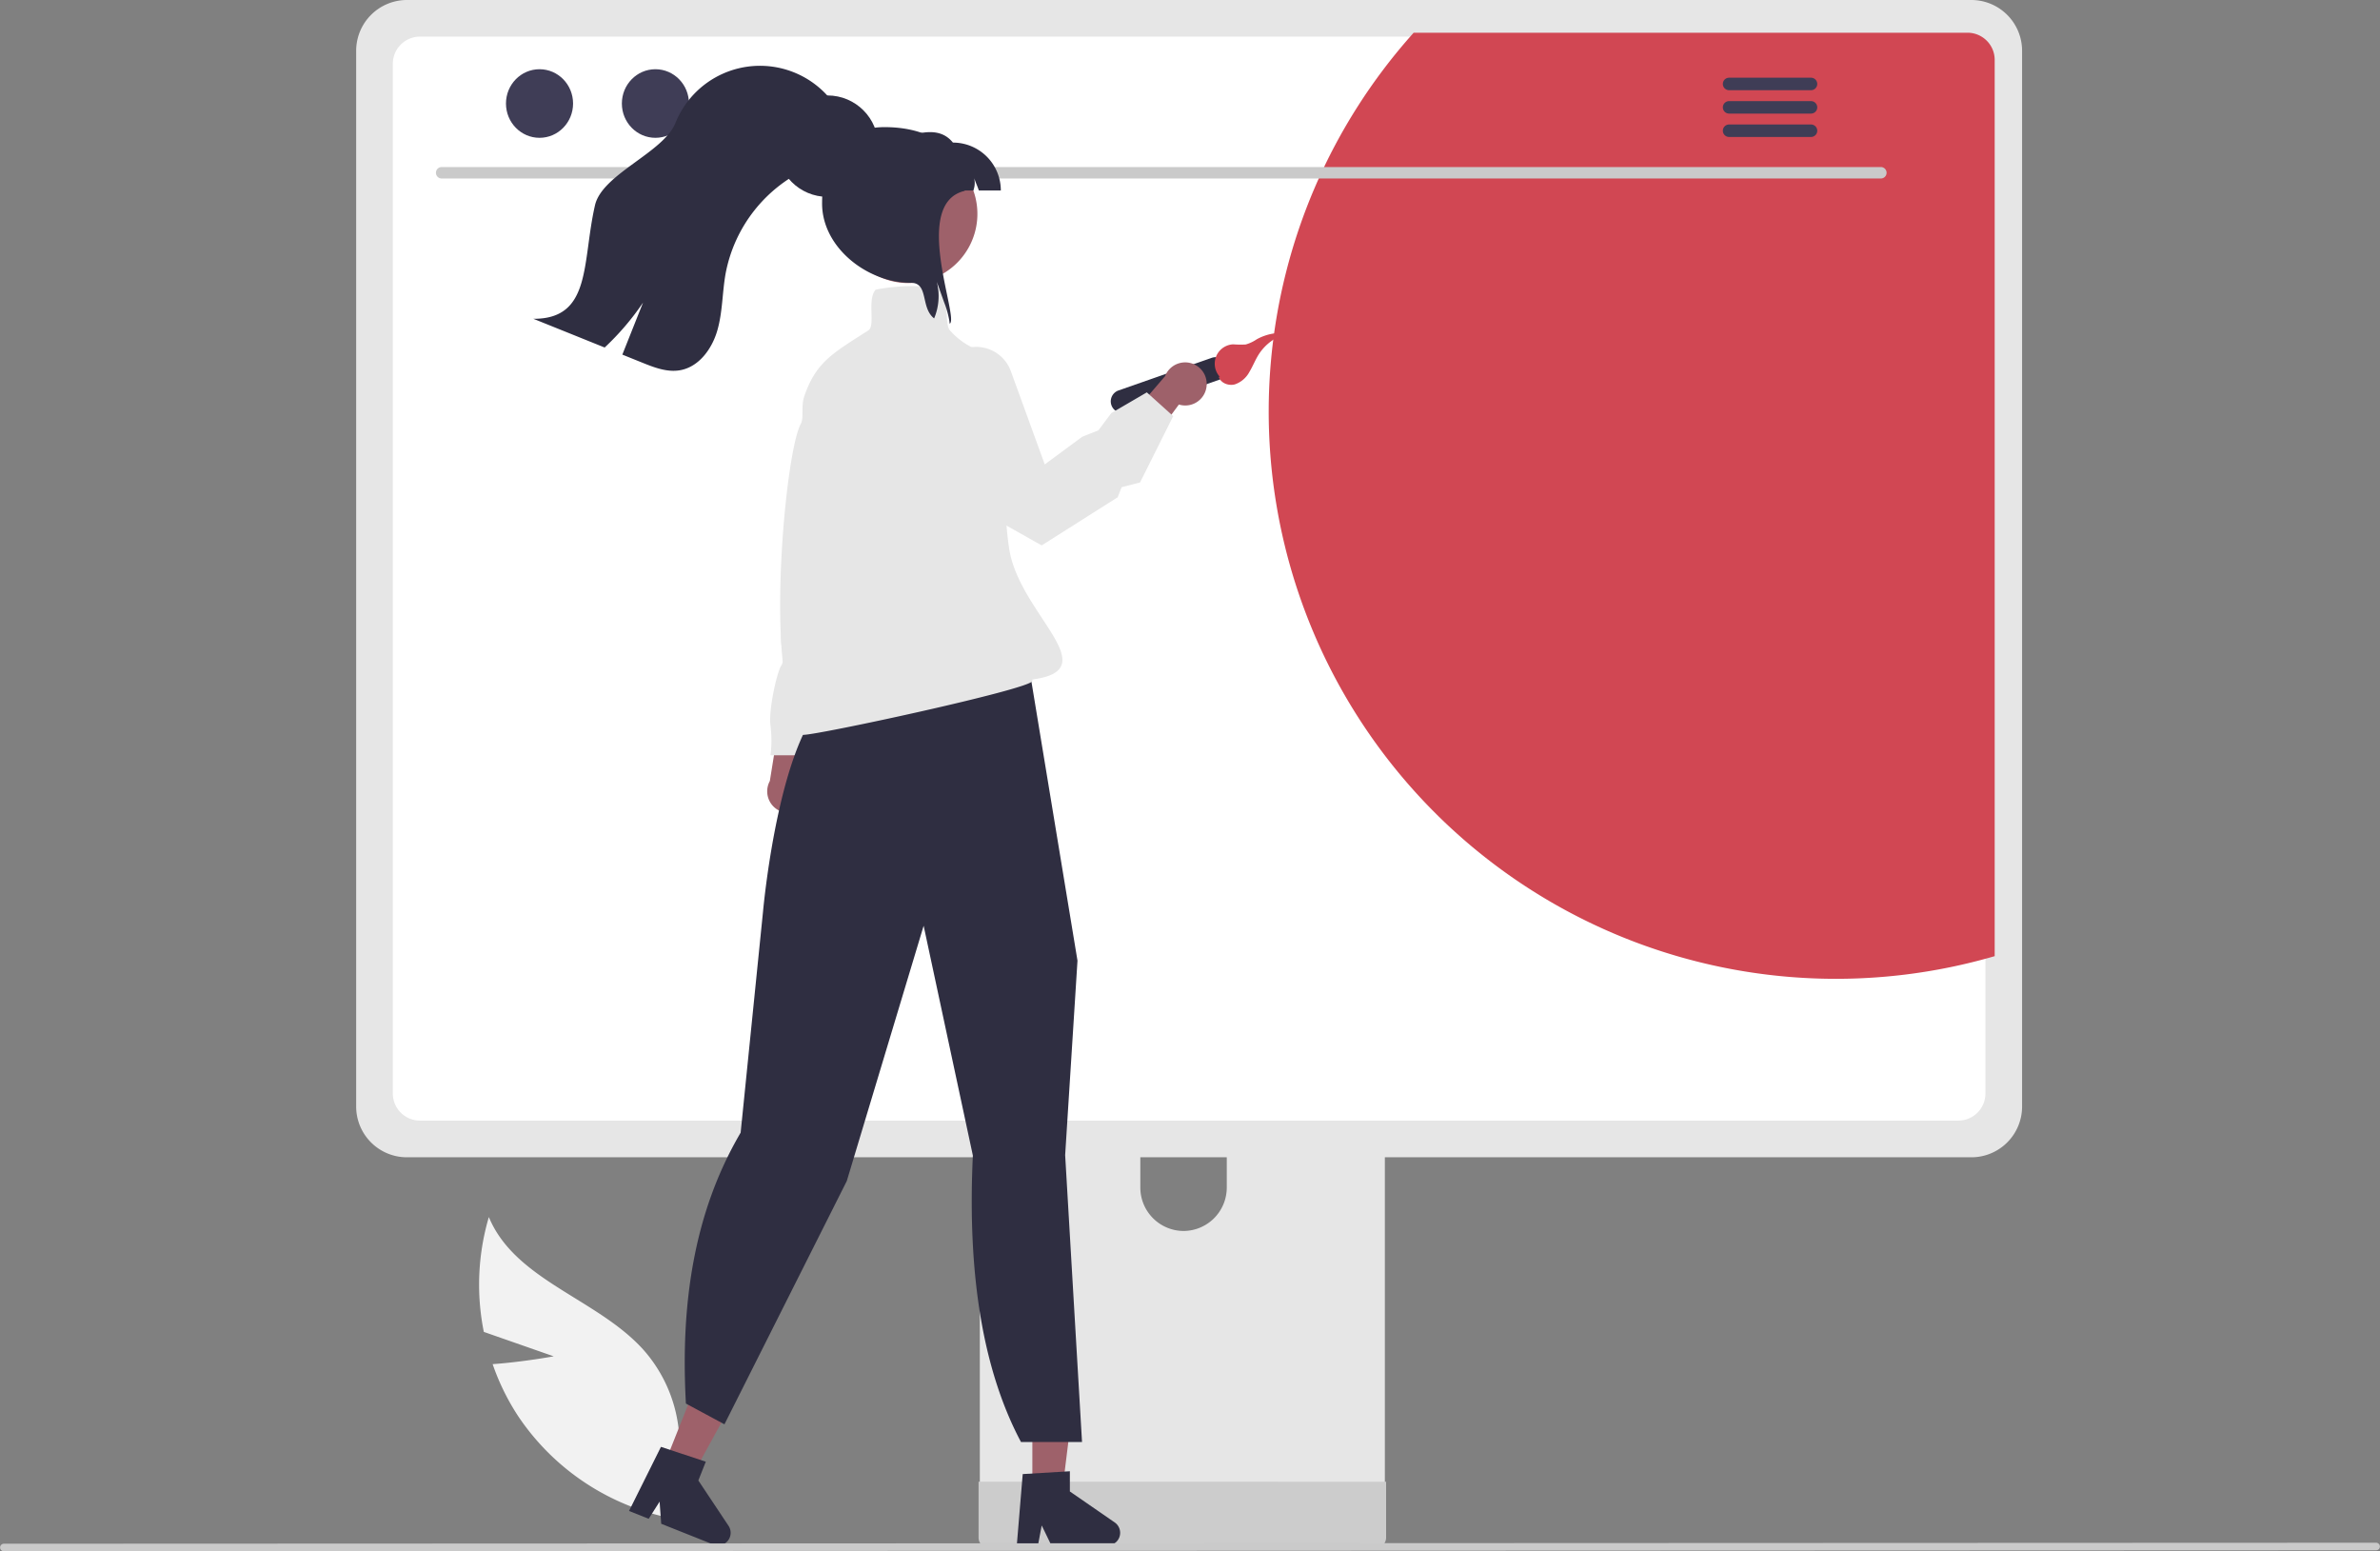
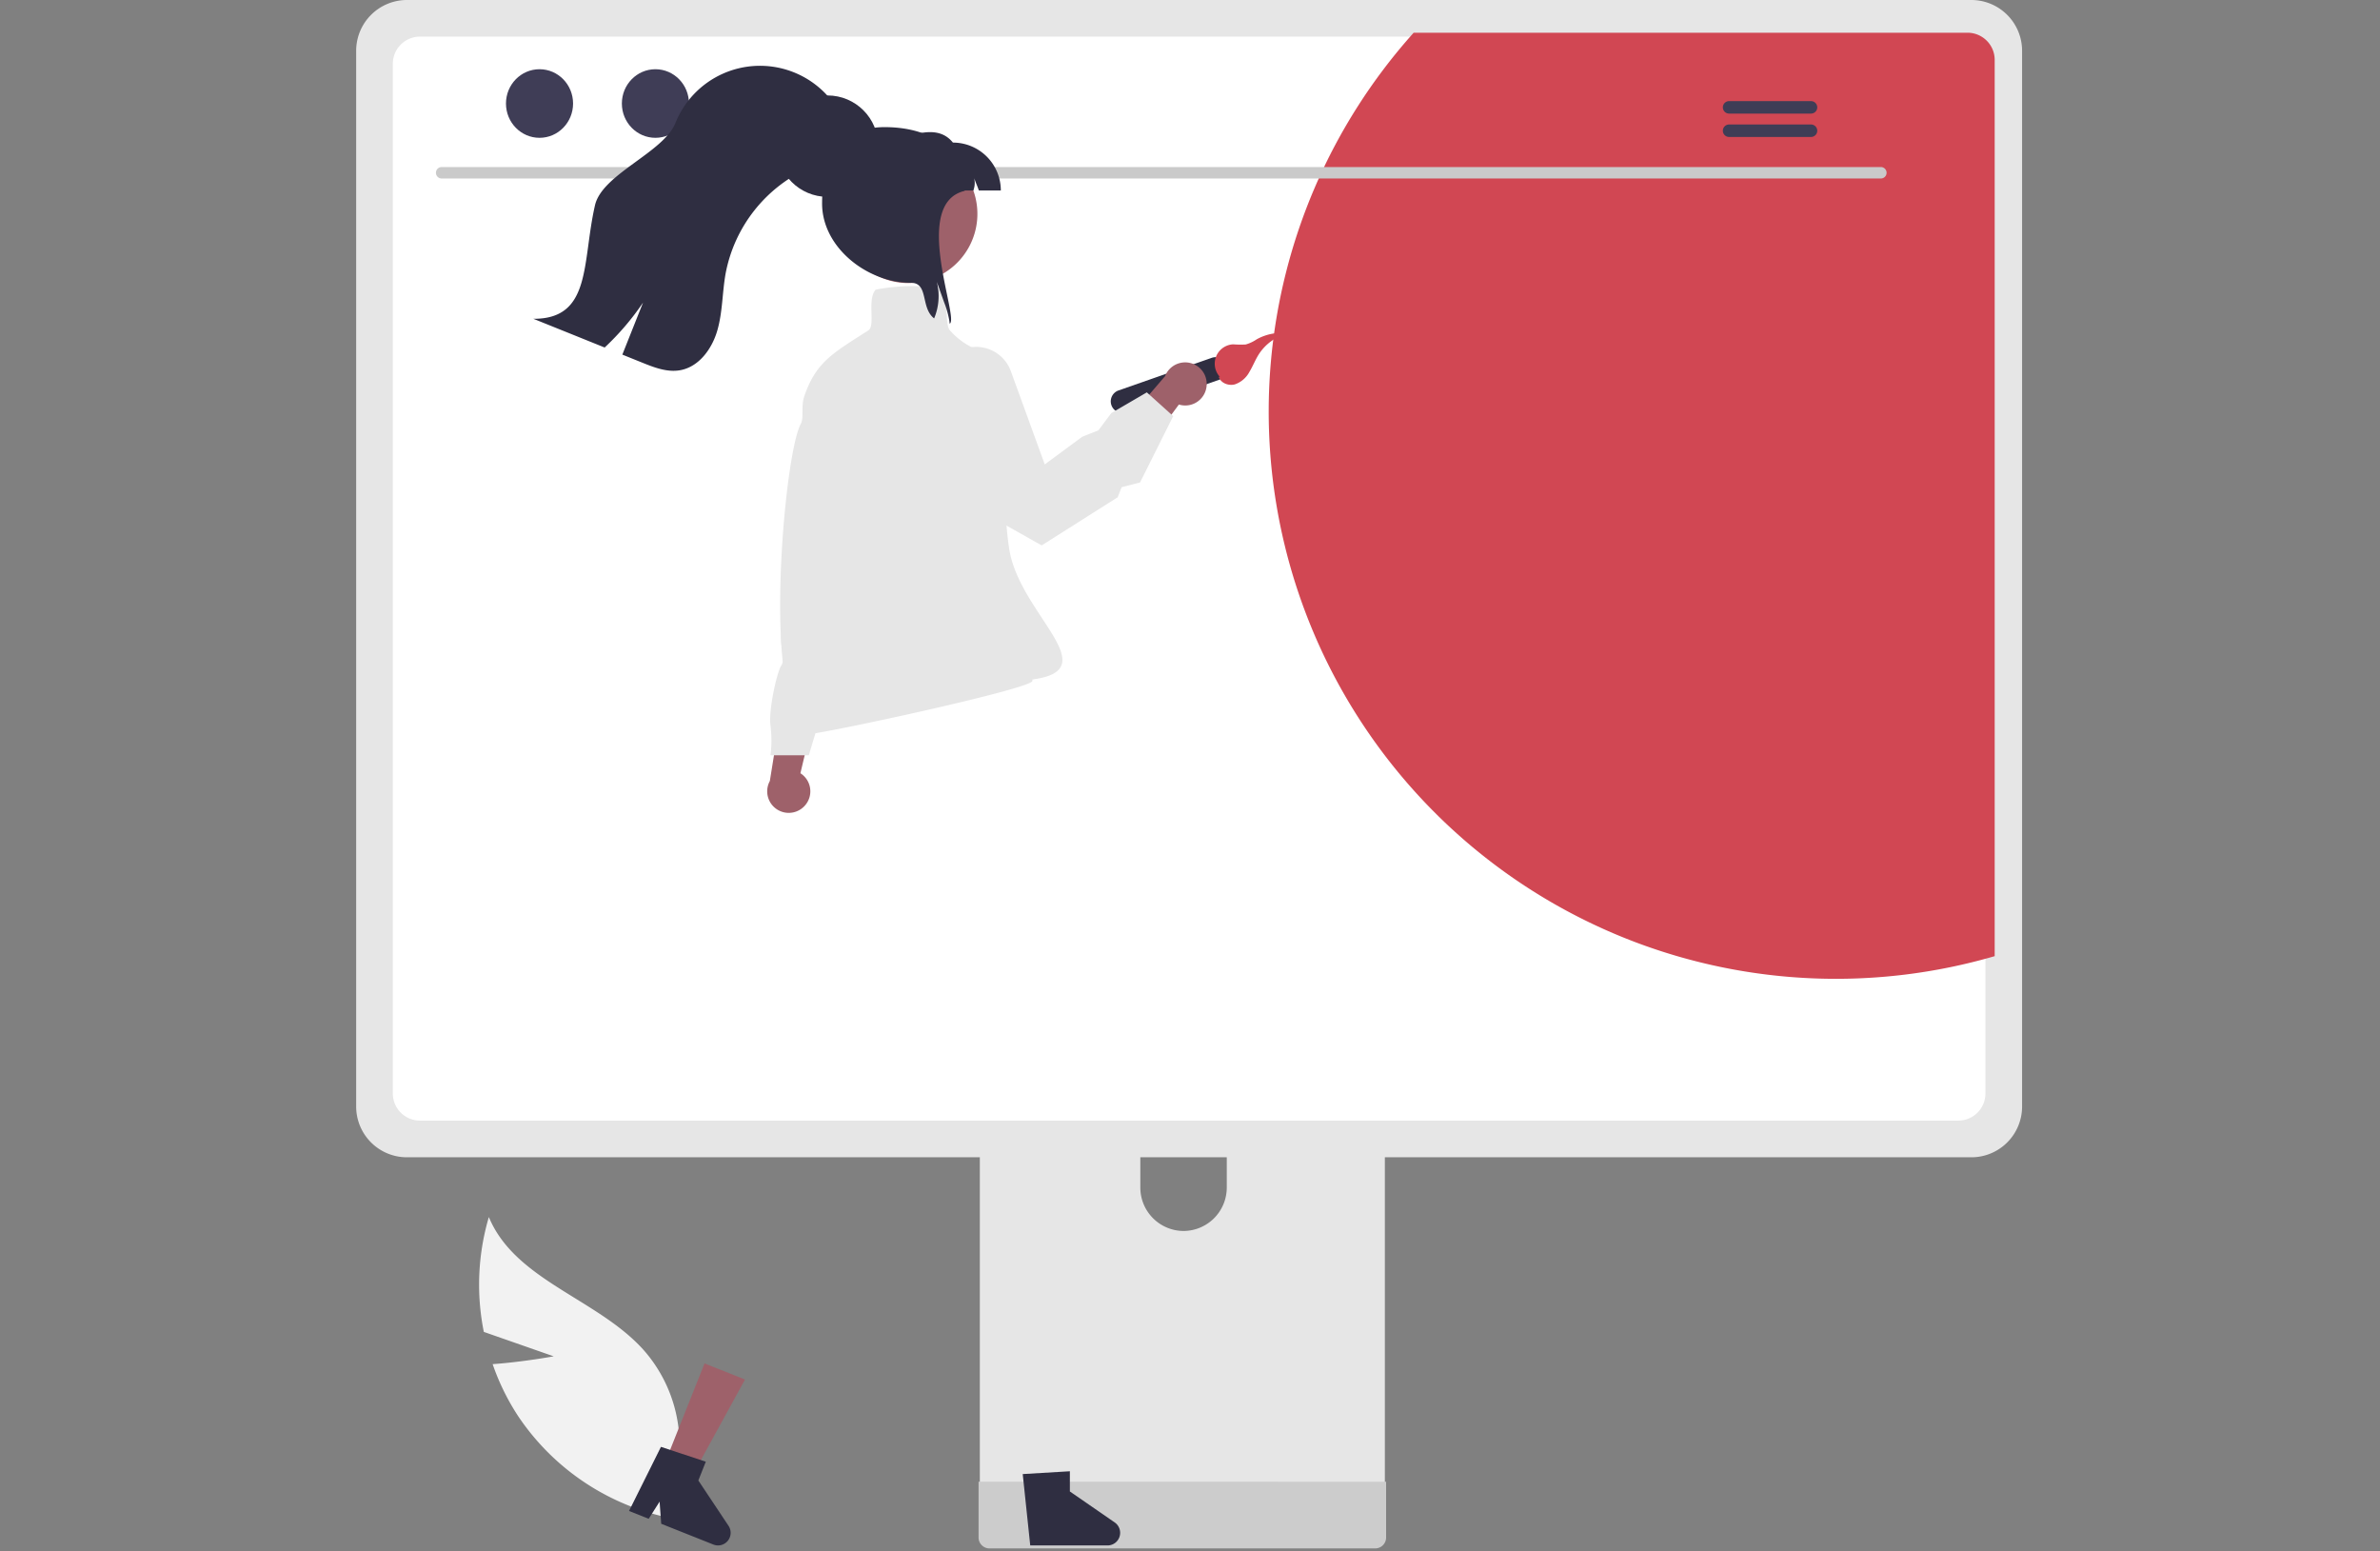
<svg xmlns="http://www.w3.org/2000/svg" height="489.52" viewBox="0 0 751.131 489.52" width="751.131">
  <rect x="0" y="0" width="751.131" height="489.52" fill="#808080" stroke="none" />
  <path d="m399.19 633.244-22.059-7.707a75.393 75.393 0 0 1 1.586-36.241c8.368 20.147 34.469 25.78 48.962 42.087a45.349 45.349 0 0 1 10.509 37.877l4.224 16.025a75.991 75.991 0 0 1 -54.372-33.048 73.404 73.404 0 0 1 -8.126-16.525c9.522-.675 19.277-2.468 19.277-2.468z" fill="#f2f2f2" transform="translate(-224.434 -205.24)" />
  <path d="m655.33 490.008h-115.51a6.163 6.163 0 0 0 -6.154 6.17v182.472h127.833v-182.472a6.166 6.166 0 0 0 -6.17-6.17zm-57.366 103.678a13.704 13.704 0 0 1 -13.64-13.64v-21.047a13.64 13.64 0 0 1 27.28 0v21.047a13.704 13.704 0 0 1 -13.64 13.64z" fill="#e6e6e6" transform="translate(-224.434 -205.24)" />
  <path d="m533.27 672.813v17.605a3.449 3.449 0 0 0 3.442 3.442h121.743a3.459 3.459 0 0 0 3.442-3.442v-17.605z" fill="#ccc" transform="translate(-224.434 -205.24)" />
  <path d="m846.605 205.24h-493.76a16.029 16.029 0 0 0 -16.003 16.003v333.192a16.018 16.018 0 0 0 16.003 16.003h493.76a16.018 16.018 0 0 0 16.003-16.003v-333.192a16.029 16.029 0 0 0 -16.003-16.003z" fill="#e6e6e6" transform="translate(-224.434 -205.24)" />
  <path d="m842.481 216.794h-485.51a8.58 8.58 0 0 0 -8.56 8.58v324.93a8.57 8.57 0 0 0 8.56 8.56h485.51a8.57 8.57 0 0 0 8.56-8.56v-324.93a8.58 8.58 0 0 0 -8.56-8.58z" fill="#fff" transform="translate(-224.434 -205.24)" />
  <path d="m853.961 224.145v282.82a179.022 179.022 0 0 1 -183.37-291.4h174.81a8.58 8.58 0 0 1 8.56 8.58z" fill="#d14753" transform="translate(-224.434 -205.24)" />
  <path d="m818.077 261.567h-454.293a1.807 1.807 0 0 1 0-3.613h454.293a1.807 1.807 0 0 1 0 3.613z" fill="#cacaca" transform="translate(-224.434 -205.24)" />
  <ellipse cx="170.274" cy="32.666" fill="#3f3d56" rx="10.588" ry="10.823" />
  <ellipse cx="206.849" cy="32.666" fill="#3f3d56" rx="10.588" ry="10.823" />
  <ellipse cx="243.424" cy="32.666" fill="#3f3d56" rx="10.588" ry="10.823" />
-   <path d="m796.056 229.766h-25.981a1.968 1.968 0 0 0 0 3.934h25.981a1.968 1.968 0 0 0 0-3.934z" fill="#3f3d56" transform="translate(-224.434 -205.24)" />
  <path d="m796.056 237.15h-25.981a1.968 1.968 0 0 0 0 3.934h25.981a1.968 1.968 0 0 0 0-3.934z" fill="#3f3d56" transform="translate(-224.434 -205.24)" />
  <path d="m796.056 244.525h-25.981a1.968 1.968 0 0 0 0 3.934h25.981a1.968 1.968 0 0 0 0-3.934z" fill="#3f3d56" transform="translate(-224.434 -205.24)" />
  <path d="m478.394 459.523a6.76 6.76 0 0 0 -1.348-10.277l5.54-23.375-11.725 4.284-3.463 21.54a6.797 6.797 0 0 0 10.997 7.828z" fill="#9e616a" transform="translate(-224.434 -205.24)" />
  <path d="m506.59 361.57-4.706 12.1s2.017 12.1-1.344 14.789-2.017 2.689-2.017 4.706a10.341 10.341 0 0 1 -4.033 7.395c-2.689 2.017-14.789 43.023-14.789 43.023h-12.1a37.912 37.912 0 0 0 0-9.411c-.672-4.706 2.017-16.806 3.361-18.823s0-4.706 0-8.739 2.689-6.05 2.689-12.773 8.067-59.157 7.395-65.207 6.722-11.428 6.722-11.428h6.722z" fill="#e6e6e6" transform="translate(-224.434 -205.24)" />
-   <path d="m325.812 471.541h9.315l4.433-35.93h-13.748z" fill="#9e616a" />
-   <path d="m547.206 670.401 14.882-.888v6.376l14.149 9.772a3.983 3.983 0 0 1 -2.263 7.26h-17.717l-3.054-6.307-1.192 6.307h-6.68z" fill="#2f2e41" transform="translate(-224.434 -205.24)" />
+   <path d="m547.206 670.401 14.882-.888v6.376l14.149 9.772a3.983 3.983 0 0 1 -2.263 7.26h-17.717h-6.68z" fill="#2f2e41" transform="translate(-224.434 -205.24)" />
  <path d="m209.063 463.627 8.655 3.445 17.407-31.742-12.773-5.085z" fill="#9e616a" />
  <g transform="translate(-224.434 -205.24)">
    <path d="m433.033 661.815 14.155 4.679-2.358 5.924 9.531 14.311a3.983 3.983 0 0 1 -4.788 5.908l-16.461-6.553-.505-6.989-3.44 5.419-6.207-2.471z" fill="#2f2e41" />
-     <path d="m531.47 569.868-15.533-72.488-24.255 80.54-38.407 76.373-.203.405-12.166-6.55c-1.717-31.011 2.361-60.07 17.276-85.481l7.063-69.746c.216-2.383 5.485-58.332 22.166-68.253l4.885-11.14 48.59-12.001.177.199a37.147 37.147 0 0 1 8.901 18.657l14.519 87.957.008.049-3.893 61.36 5.325 90.526h-19.268q-17.88-33.643-15.183-90.408z" fill="#2f2e41" />
    <path d="m577.415 328.459 29.456-10.305a3.652 3.652 0 0 1 2.412 6.894l-29.456 10.305a3.652 3.652 0 0 1 -2.412-6.894z" fill="#2f2e41" />
    <path d="m609.065 324.11c.576 1.995 3.063 2.964 5.07 2.432a8.239 8.239 0 0 0 4.617-3.95c1.079-1.774 1.819-3.74 2.929-5.495a15.412 15.412 0 0 1 9.303-6.67 16.142 16.142 0 0 0 -9.923 1.88 11.978 11.978 0 0 1 -3.477 1.639 30.055 30.055 0 0 1 -3.967-.052 6.123 6.123 0 0 0 -4.158 10.3" fill="#d14753" />
    <path d="m605.213 327.283a6.76 6.76 0 0 1 -8.719 5.606l-14.274 19.322-4.299-11.72 14.214-16.552a6.797 6.797 0 0 1 13.078 3.344z" fill="#9e616a" />
    <path d="m477.973 437.128c-1.309 0-2.052-.257-2.34-.807-.422-.808.311-1.863 1.159-3.085.592-.852 2.32-2.545 1.47-2.649-12.89-1.574-6.702-81.044-1.116-91.548 1.135-2.134-.066-5.409 1.212-9.031 3.491-9.892 8.257-12.932 17.751-18.988q1.156-.738 2.407-1.541c1.079-.694 1.019-2.993.956-5.428-.071-2.706-.144-5.505 1.182-7.255l.086-.114.139-.032c3.207-.741 13.993-2.118 20.381.01l.088.03.066.066c1.517 1.517 1.656 4.457 1.789 7.299.109 2.333.213 4.537 1.072 5.494 6.563 7.316 14.007 7.173 14.082 7.172l.369-.011.037.367c4.601 8.758.999 41.285 4.197 61.489 3.249 20.527 31 38 7.238 41.102a.515.515 0 0 1 .016.533c-1.436 2.683-67.31 16.927-72.242 16.927z" fill="#e6e6e6" />
    <path d="m553.192 377.348-12.831-7.218c-22.375-15.509-27.887-27.825-28.576-35.43-.735-8.114 3.588-12.552 3.772-12.736l.1-.073 11.567-5.91a11.641 11.641 0 0 1 16.237 6.389l10.699 29.425 11.862-8.749 5.059-1.994 4.082-5.458 11.211-6.539 8.329 7.496-10.474 20.947-5.819 1.482-1.234 3.179-.11.07z" fill="#e6e6e6" />
    <path d="m530.226 283.204a21.845 21.845 0 1 1 1.11-18.61c.1.25.19.5.28.76a21.815 21.815 0 0 1 -1.39 17.85z" fill="#9e616a" />
    <path d="m533.366 265.354c-.94-2.63-.53-1.26-1.48-3.88a6.539 6.539 0 0 1 -.27 3.88h-26.01v-15.12c7.62-3.02 15.07-5.59 19.57 0a15.121 15.121 0 0 1 15.12 15.12z" fill="#2f2e41" />
    <path d="m524.146 307.384c-.02-.28-.05-.57-.09-.85a29.448 29.448 0 0 0 -1.69-6c-.75-2.11-1.51-4.23-2.27-6.34a18.152 18.152 0 0 1 -.85 11.52c-4.39-3.42-1.62-11.24-7.36-11.24-13.8 0-28-11.19-28-25 0-13.8 5.92-24.12 19.72-24.12 13.81 0 25.01 6.32 25.28 20.12-17 4-1.53 40.51-4.74 41.91z" fill="#2f2e41" />
  </g>
  <circle cx="261.176" cy="46.119" fill="#2f2e41" r="16" />
  <path d="m490.975 251.981c-2.74 3.19-7.03 4.43-10.9 6.09a45.855 45.855 0 0 0 -26.64 33.5c-1.07 5.97-.93 12.15-2.62 17.97-1.68 5.82-5.84 11.53-11.81 12.54-4.04.69-8.09-.87-11.89-2.41q-3.135-1.26-6.27-2.53 3.27-8.205 6.53-16.41a83.161 83.161 0 0 1 -12.11 14.17q-11.235-4.53-22.49-9.06c18.46.07 15.31-17.85 19.44-35.83 2.27-9.88 21.6-16.57 25.39-25.97a28.756 28.756 0 0 1 52.16-2.62c3.79 1.51 3.9 7.41 1.21 10.56z" fill="#2f2e41" transform="translate(-224.434 -205.24)" />
-   <path d="m974.375 694.453-748.75.307a1.191 1.191 0 0 1 0-2.381l748.75-.307a1.191 1.191 0 0 1 0 2.381z" fill="#cacaca" transform="translate(-224.434 -205.24)" />
</svg>